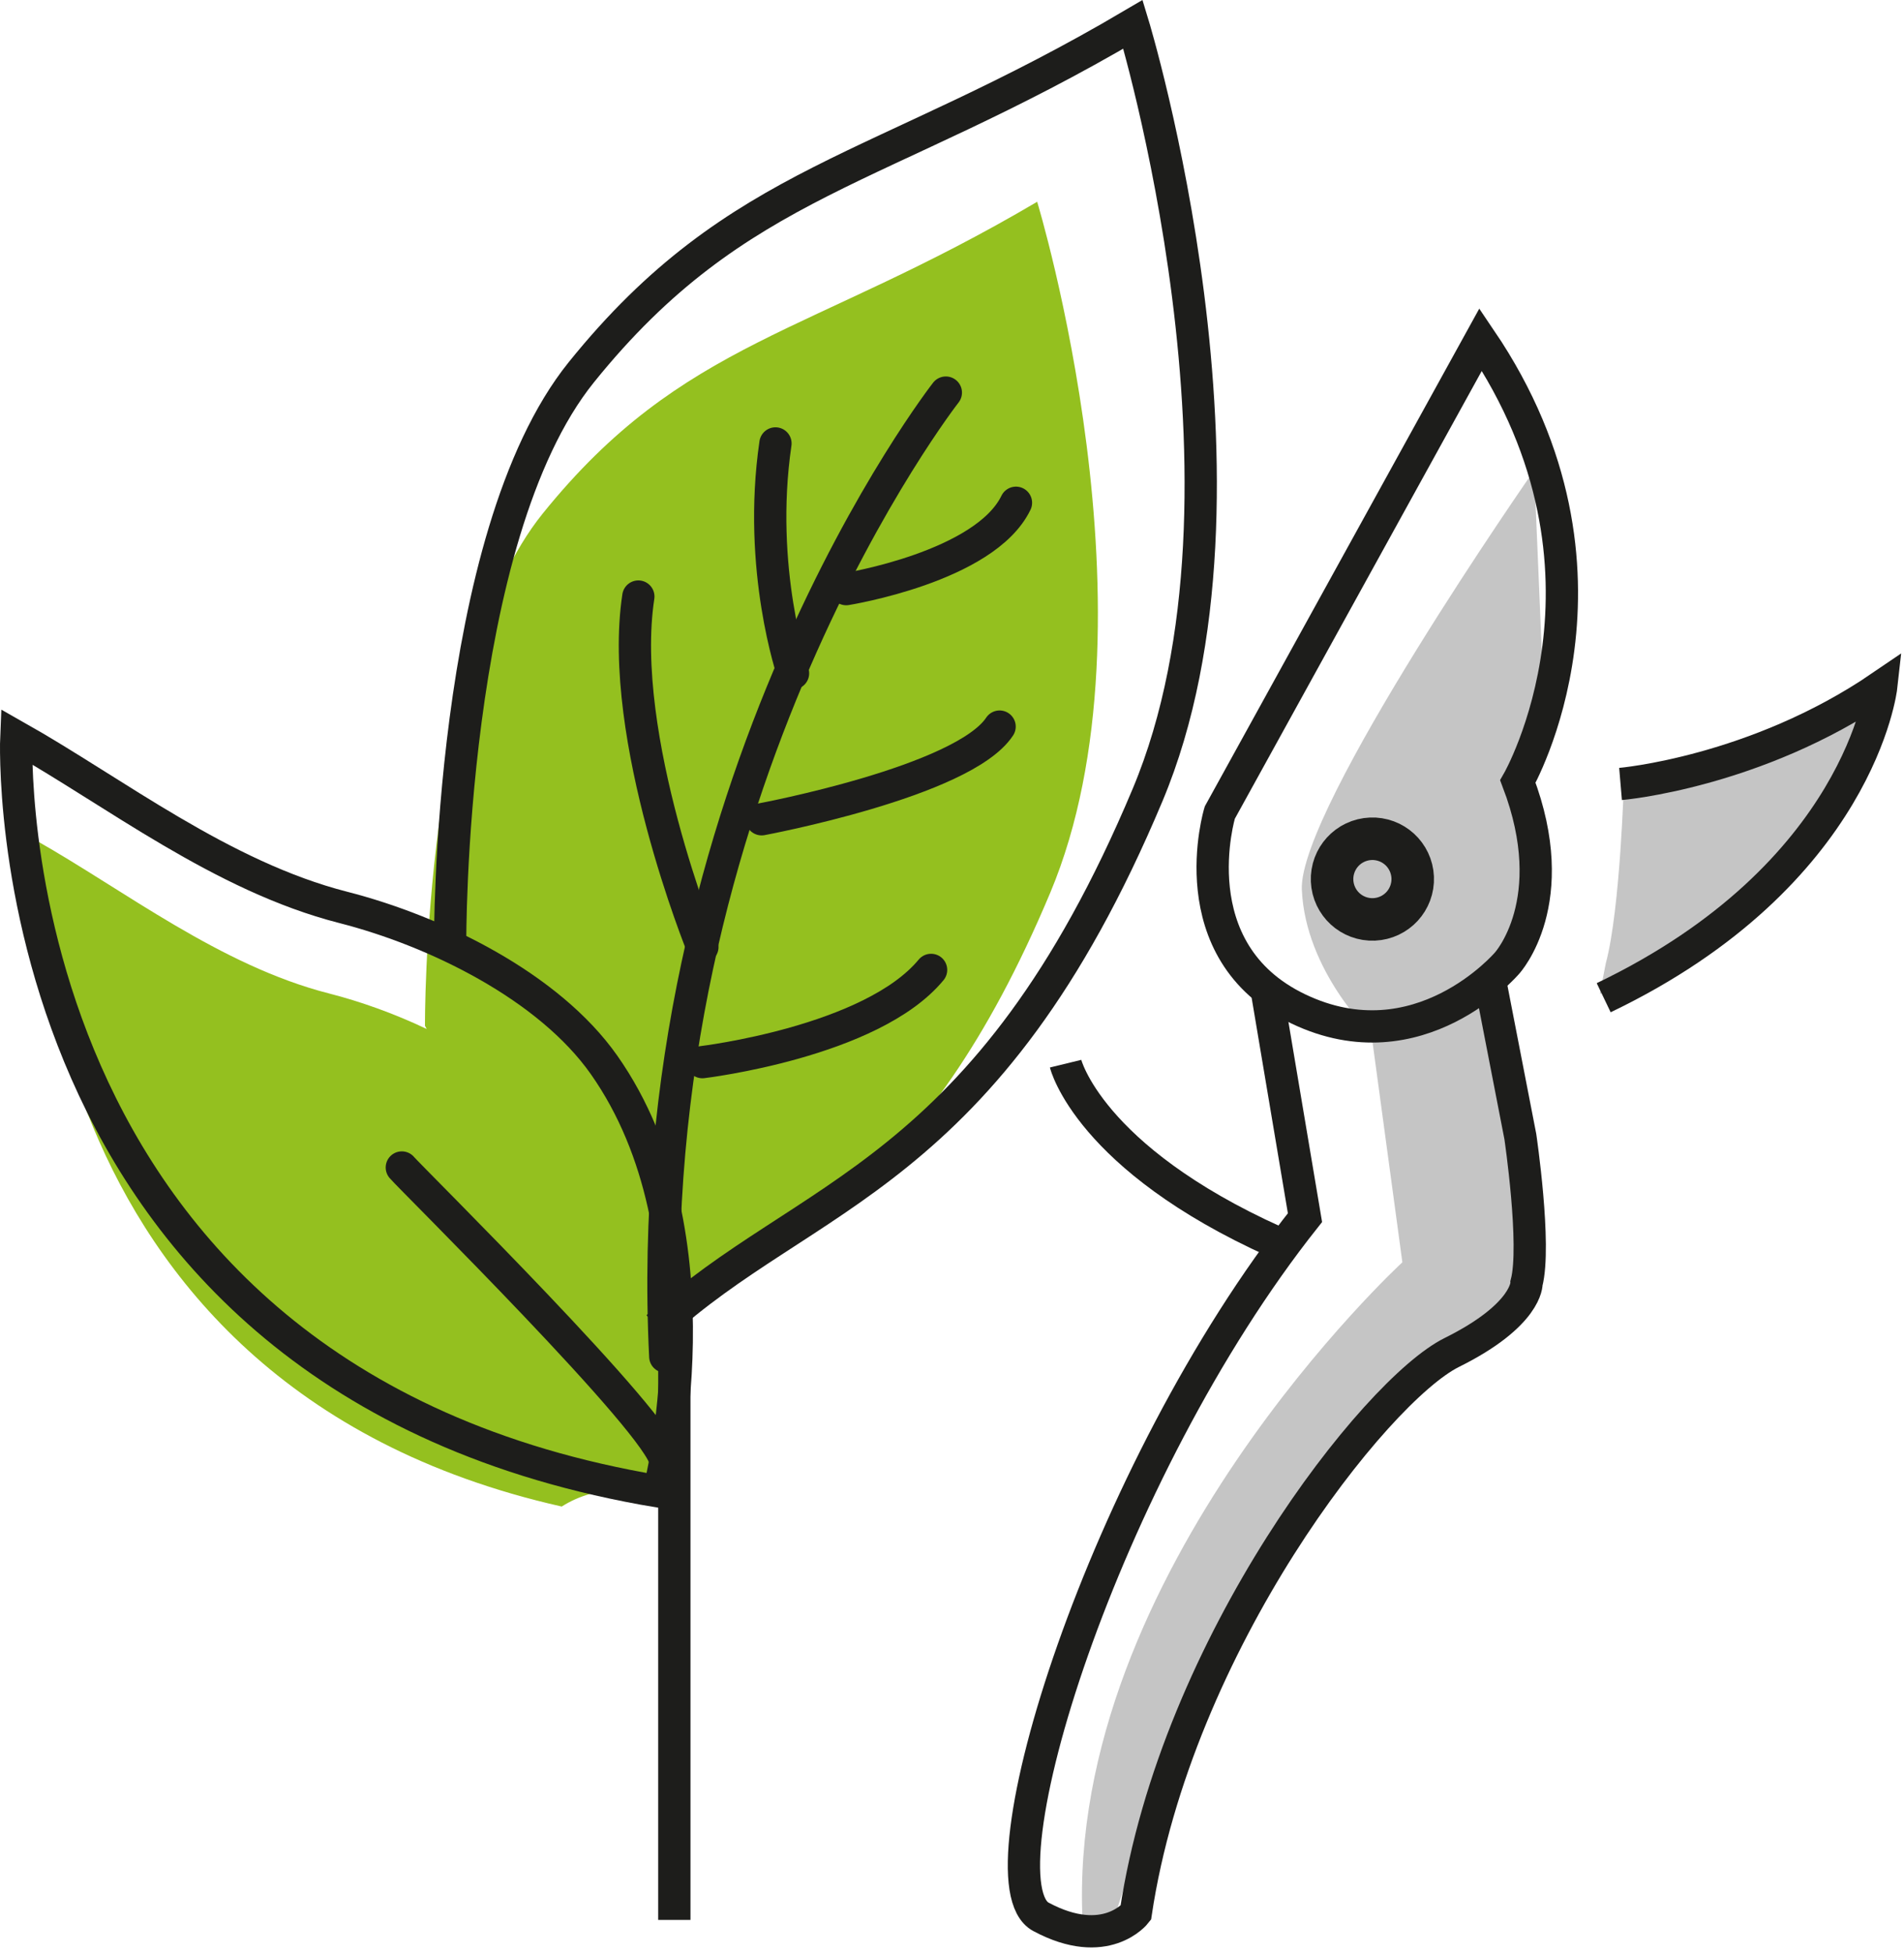
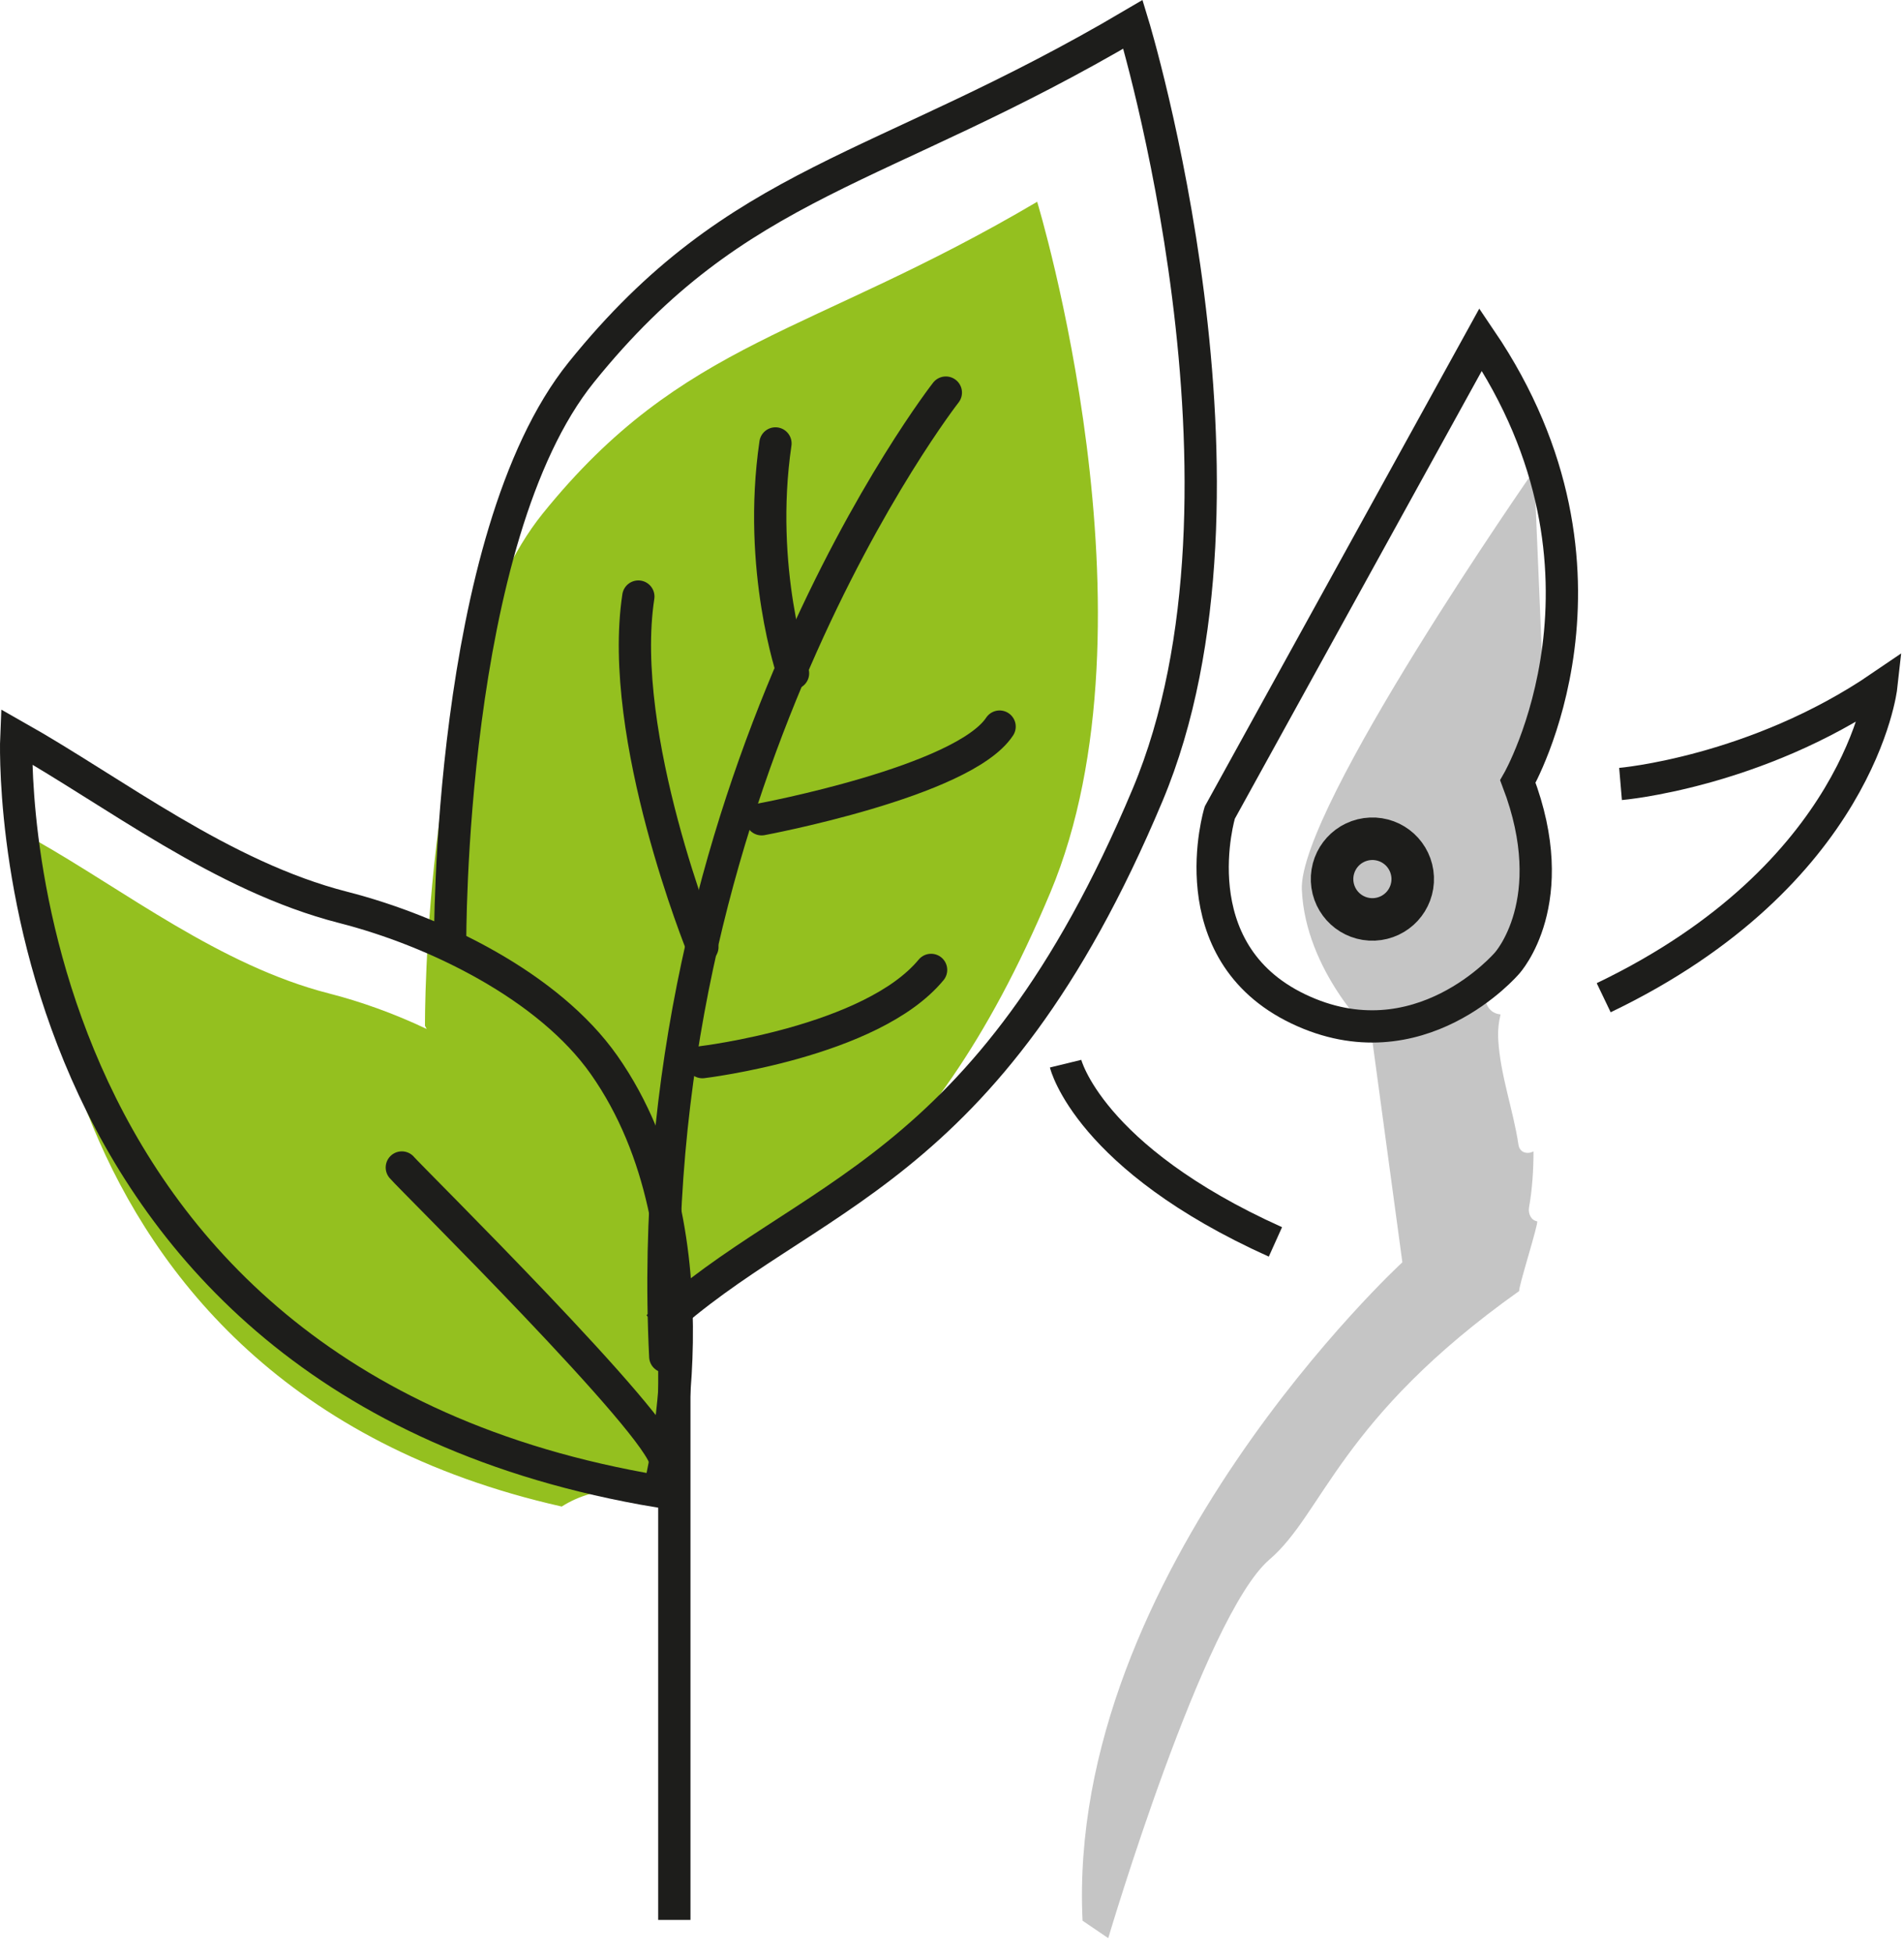
<svg xmlns="http://www.w3.org/2000/svg" width="118px" height="121px" viewBox="0 0 118 121" version="1.1">
  <title>Group 37</title>
  <g id="Page-1" stroke="none" stroke-width="1" fill="none" fill-rule="evenodd">
    <g id="Group-37" transform="translate(1, 1)">
      <path d="M79.681,54.124 C79.894,59.159 83.994,63.075 83.994,63.075 L85.911,77.22 C85.911,77.22 65.058,96.417 66.091,118.019 L67.683,119.101 C67.683,119.101 73.597,99.124 77.681,95.633 C81.009,92.789 82.019,86.899 93.161,78.994 C93.026,78.981 94.397,74.704 94.261,74.681 C93.865,74.613 93.701,74.176 93.761,73.829 C93.963,72.673 94.038,71.513 94.039,70.351 C93.67,70.537 93.184,70.448 93.106,69.932 C92.778,67.749 91.985,65.649 91.854,63.434 C91.821,62.879 91.876,62.366 91.996,61.86 C90.674,61.744 90.726,59.603 92.161,59.543 C92.424,59.532 92.637,59.597 92.807,59.707 C92.928,59.352 93.002,58.984 92.967,58.578 C92.942,58.027 93.432,57.821 93.839,57.939 C93.804,56.709 93.822,55.479 93.973,54.254 C94.018,53.889 94.286,53.675 94.576,53.611 C94.553,53.546 94.535,53.477 94.532,53.398 C94.525,53.275 94.514,53.152 94.499,53.03 C94.494,52.993 94.482,52.907 94.479,52.89 C94.467,52.81 94.453,52.729 94.439,52.649 C94.382,52.318 94.315,51.989 94.248,51.661 C94.097,50.909 93.945,50.159 93.845,49.398 C93.688,48.216 93.543,46.432 94.817,45.78 C94.82,45.779 94.822,45.779 94.824,45.777 L94.078,28.144 C94.078,28.144 79.468,49.089 79.681,54.124" id="Fill-1" fill="#C5C5C5" />
      <path d="M90.765,20.037 L74.596,49.355 C74.596,49.355 71.982,57.941 79.463,61.519 C86.945,65.097 92.4,58.681 92.4,58.681 C92.4,58.681 95.904,54.867 93.07,47.428 C93.07,47.428 100.538,34.456 90.765,20.037 Z" id="Stroke-3" stroke="#1D1D1B" stroke-width="2" />
-       <path d="M91.334,59.709 L93.222,69.428 C93.222,69.428 94.22,76.165 93.606,78.51 C93.606,78.51 93.689,80.469 88.971,82.81 C84.254,85.15 71.895,100.836 69.39,117.533 C69.39,117.533 67.529,119.931 63.514,117.781 C59.498,115.632 67.353,90.226 79.876,74.453 L77.494,60.294" id="Stroke-5" stroke="#1D1D1B" stroke-width="2" />
      <path d="M65.04,64.912 C65.04,64.912 66.456,70.739 78.044,75.957" id="Stroke-7" stroke="#1D1D1B" stroke-width="2" />
      <path d="M85.37,53.418 C85.401,54.145 84.837,54.759 84.11,54.79 C83.383,54.821 82.768,54.256 82.738,53.53 C82.707,52.803 83.271,52.189 83.998,52.158 C84.725,52.127 85.339,52.691 85.37,53.418 Z" id="Stroke-9" stroke="#1D1D1B" stroke-width="5" />
-       <path d="M98.602,60.553 C114.513,52.923 115.804,41.272 115.804,41.272 C108.001,46.597 99.647,47.308 99.647,47.308 C99.647,47.308 99.426,55.311 98.522,58.679 L98.152,60.572 L98.602,60.553 Z" id="Fill-11" fill="#C5C5C5" />
      <path d="M99.433,47.58 C99.433,47.58 107.787,46.87 115.59,41.544 C115.59,41.544 114.299,53.195 98.388,60.825" id="Stroke-13" stroke="#1D1D1B" stroke-width="2" />
      <path d="M37.617,91.303 C38.696,91.303 39.634,91.508 40.44,91.86 L40.44,83.248 L39.85,83.248 C39.831,82.643 39.82,82.053 39.81,81.466 C47.418,75.872 56.17,73.188 64.089,54.319 C71.177,37.429 63.278,11.504 63.278,11.504 C49.18,19.82 41.34,20.025 32.625,30.836 C25.199,40.048 25.338,62.567 25.338,62.567 L25.444,62.763 C23.424,61.8 21.331,61.058 19.393,60.562 C12.646,58.838 6.687,54.158 1.232,51.077 C1.232,51.077 -0.194,84.699 33.813,92.355 C34.843,91.702 36.109,91.303 37.617,91.303" id="Fill-15" fill="#94C01F" />
      <path d="M0.011,44.647 C0.011,44.647 -1.739,84.494 39.841,91.424 C39.841,91.424 43.908,75.605 36.433,64.984 C33.011,60.123 26.028,56.699 20.268,55.227 C12.741,53.303 6.095,48.084 0.011,44.647 Z" id="Stroke-17" stroke="#1D1D1B" stroke-width="2" />
      <path d="M39.743,81.236 C48.926,72.777 60.12,72.094 70.121,48.262 C78.027,29.423 69.217,0.507 69.217,0.507 C53.492,9.782 44.747,10.01 35.026,22.069 C26.743,32.344 26.898,57.462 26.898,57.462" id="Stroke-19" stroke="#1D1D1B" stroke-width="2" />
      <path d="M57.618,23.328 C57.618,23.328 38.485,47.81 40.23,83.062" id="Stroke-21" stroke="#1D1D1B" stroke-width="2" stroke-linecap="round" />
      <path d="M23.903,71.346 C24.368,71.917 40.085,87.415 40.23,89.542" id="Stroke-23" stroke="#1D1D1B" stroke-width="2" stroke-linecap="round" />
      <line x1="40.792" y1="80.53" x2="40.792" y2="117.971" id="Stroke-25" stroke="#1D1D1B" stroke-width="2" />
      <path d="M42.531,57.682 C42.531,57.682 37.236,44.666 38.561,35.966" id="Stroke-27" stroke="#1D1D1B" stroke-width="2" stroke-linecap="round" />
      <path d="M48.148,40.722 C48.148,40.722 45.919,34.266 47.059,26.478" id="Stroke-29" stroke="#1D1D1B" stroke-width="2" stroke-linecap="round" />
-       <path d="M51.443,35.506 C51.443,35.506 60.043,34.134 61.964,30.155" id="Stroke-31" stroke="#1D1D1B" stroke-width="2" stroke-linecap="round" />
      <path d="M46.203,49.767 C46.203,49.767 58.694,47.44 60.95,44.025" id="Stroke-33" stroke="#1D1D1B" stroke-width="2" stroke-linecap="round" />
      <path d="M42.531,64.817 C42.531,64.817 53.013,63.567 56.704,59.102" id="Stroke-35" stroke="#1D1D1B" stroke-width="2" stroke-linecap="round" />
    </g>
  </g>
</svg>